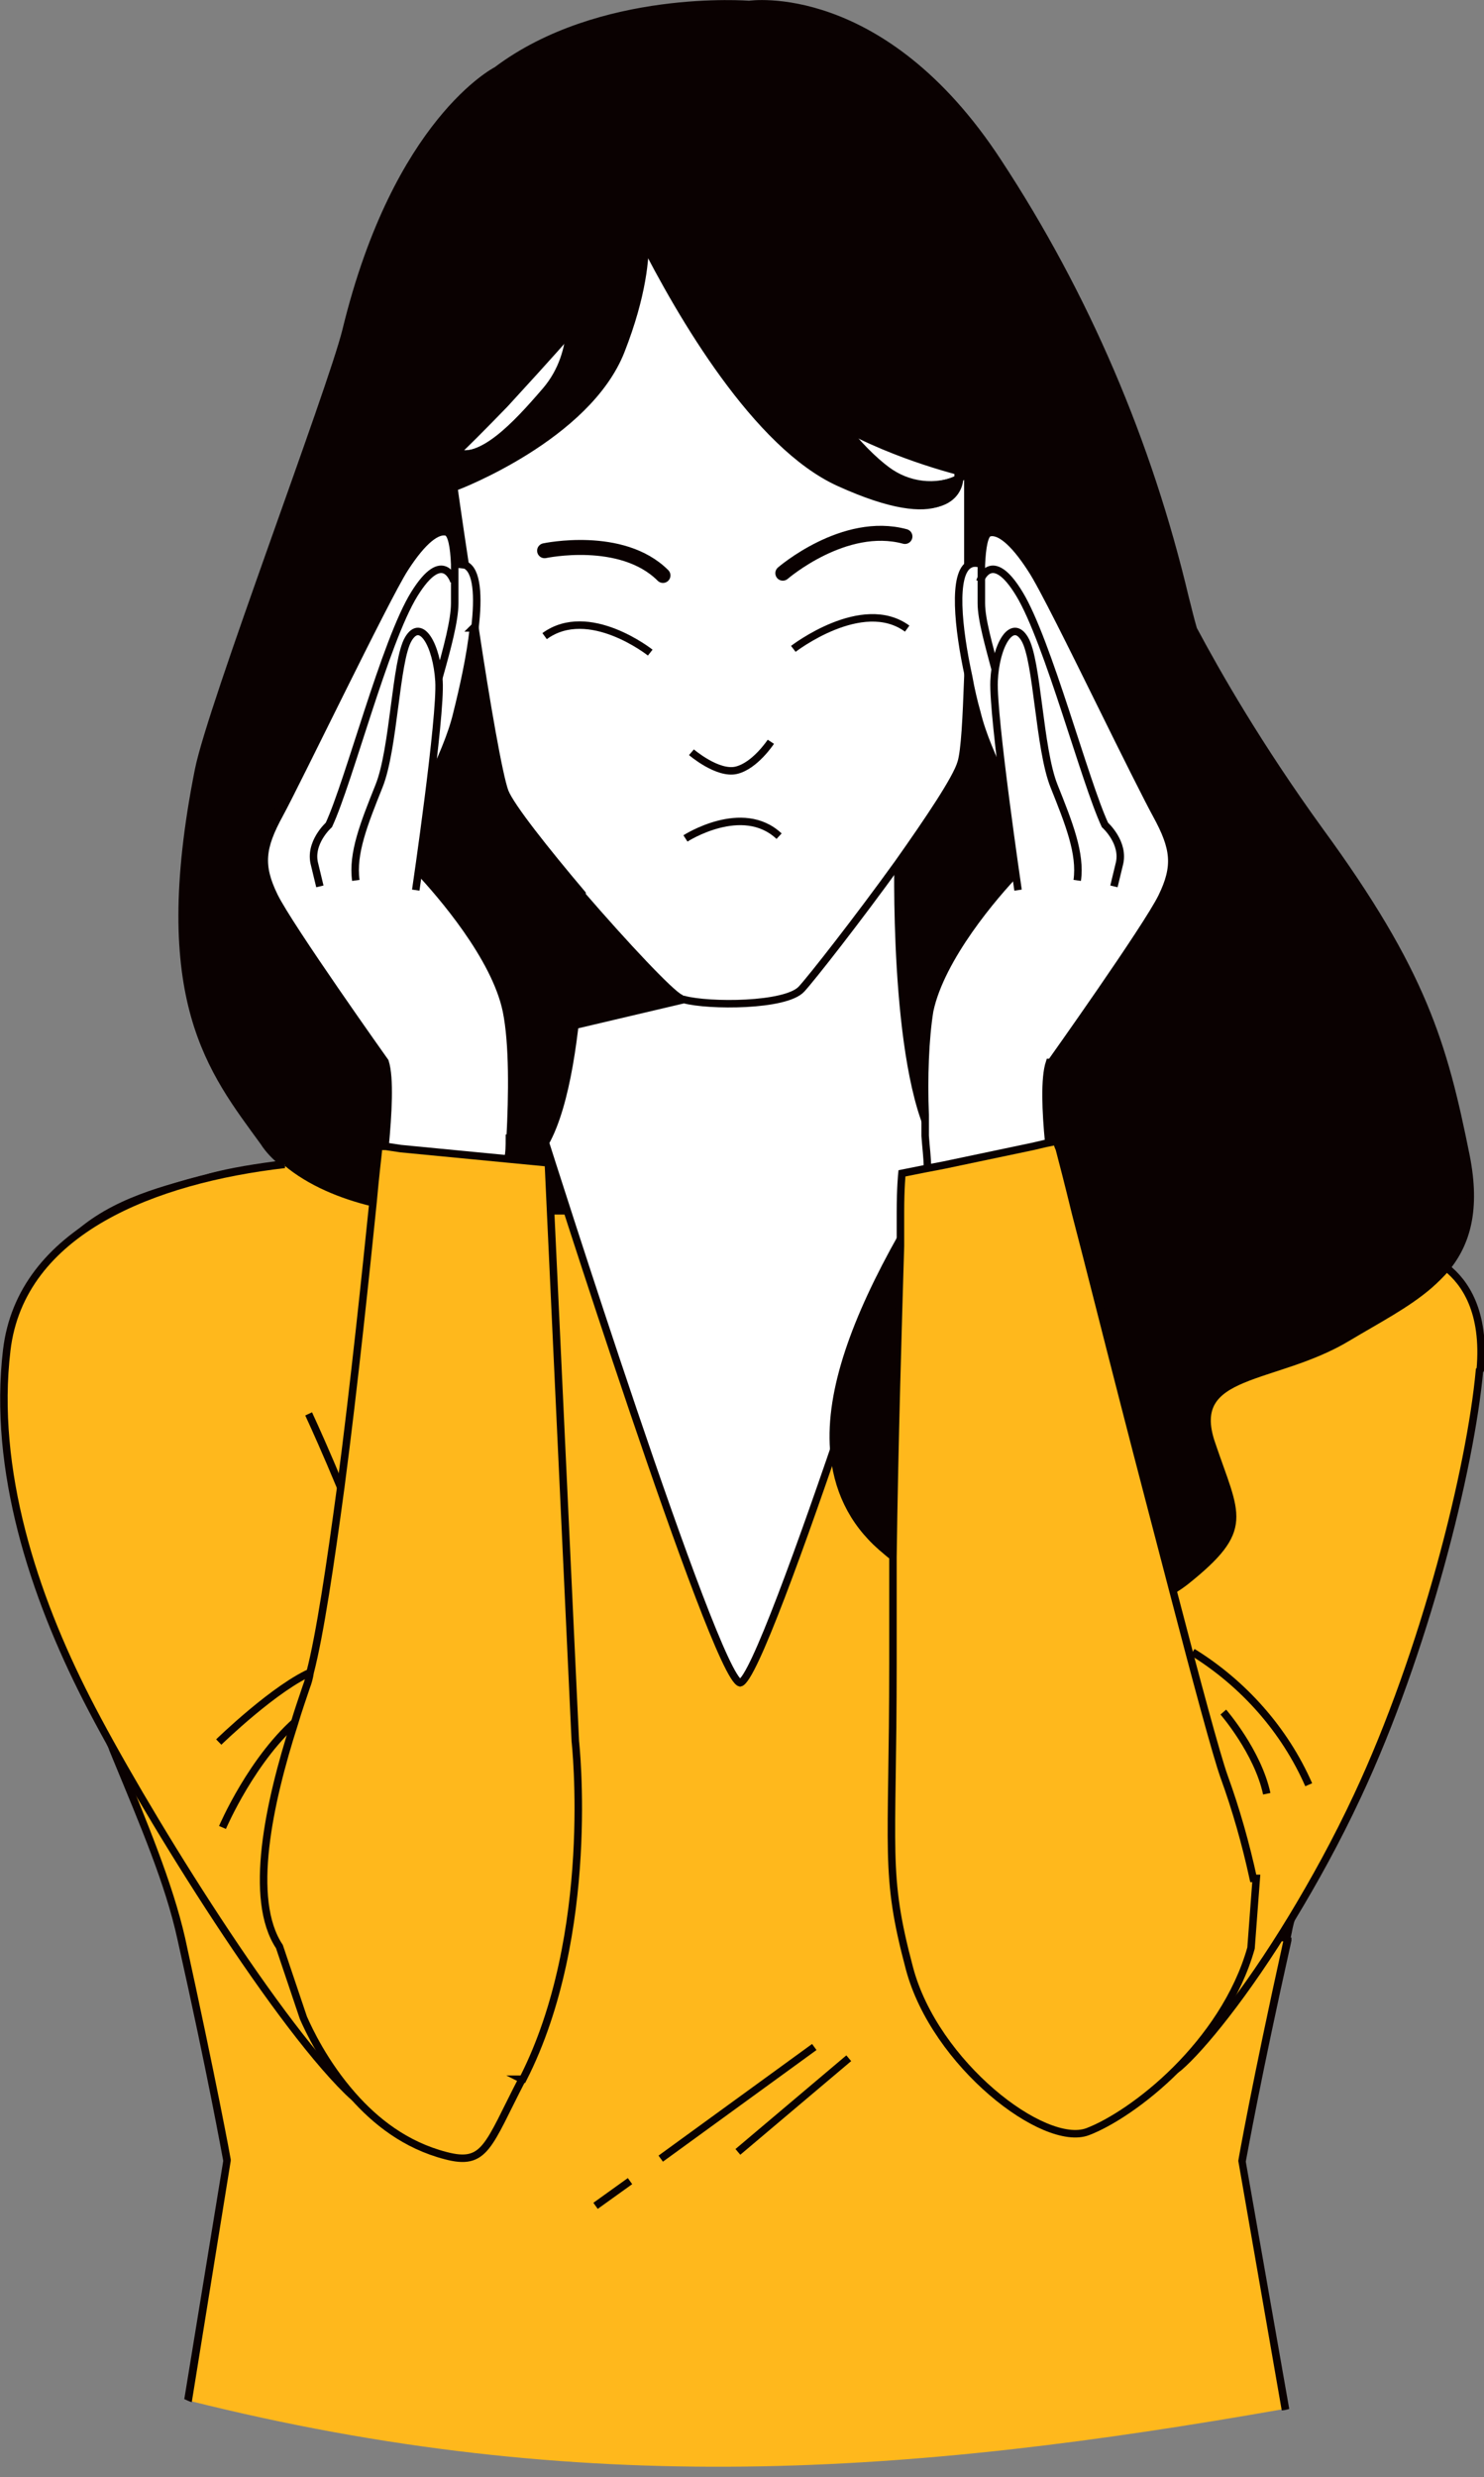
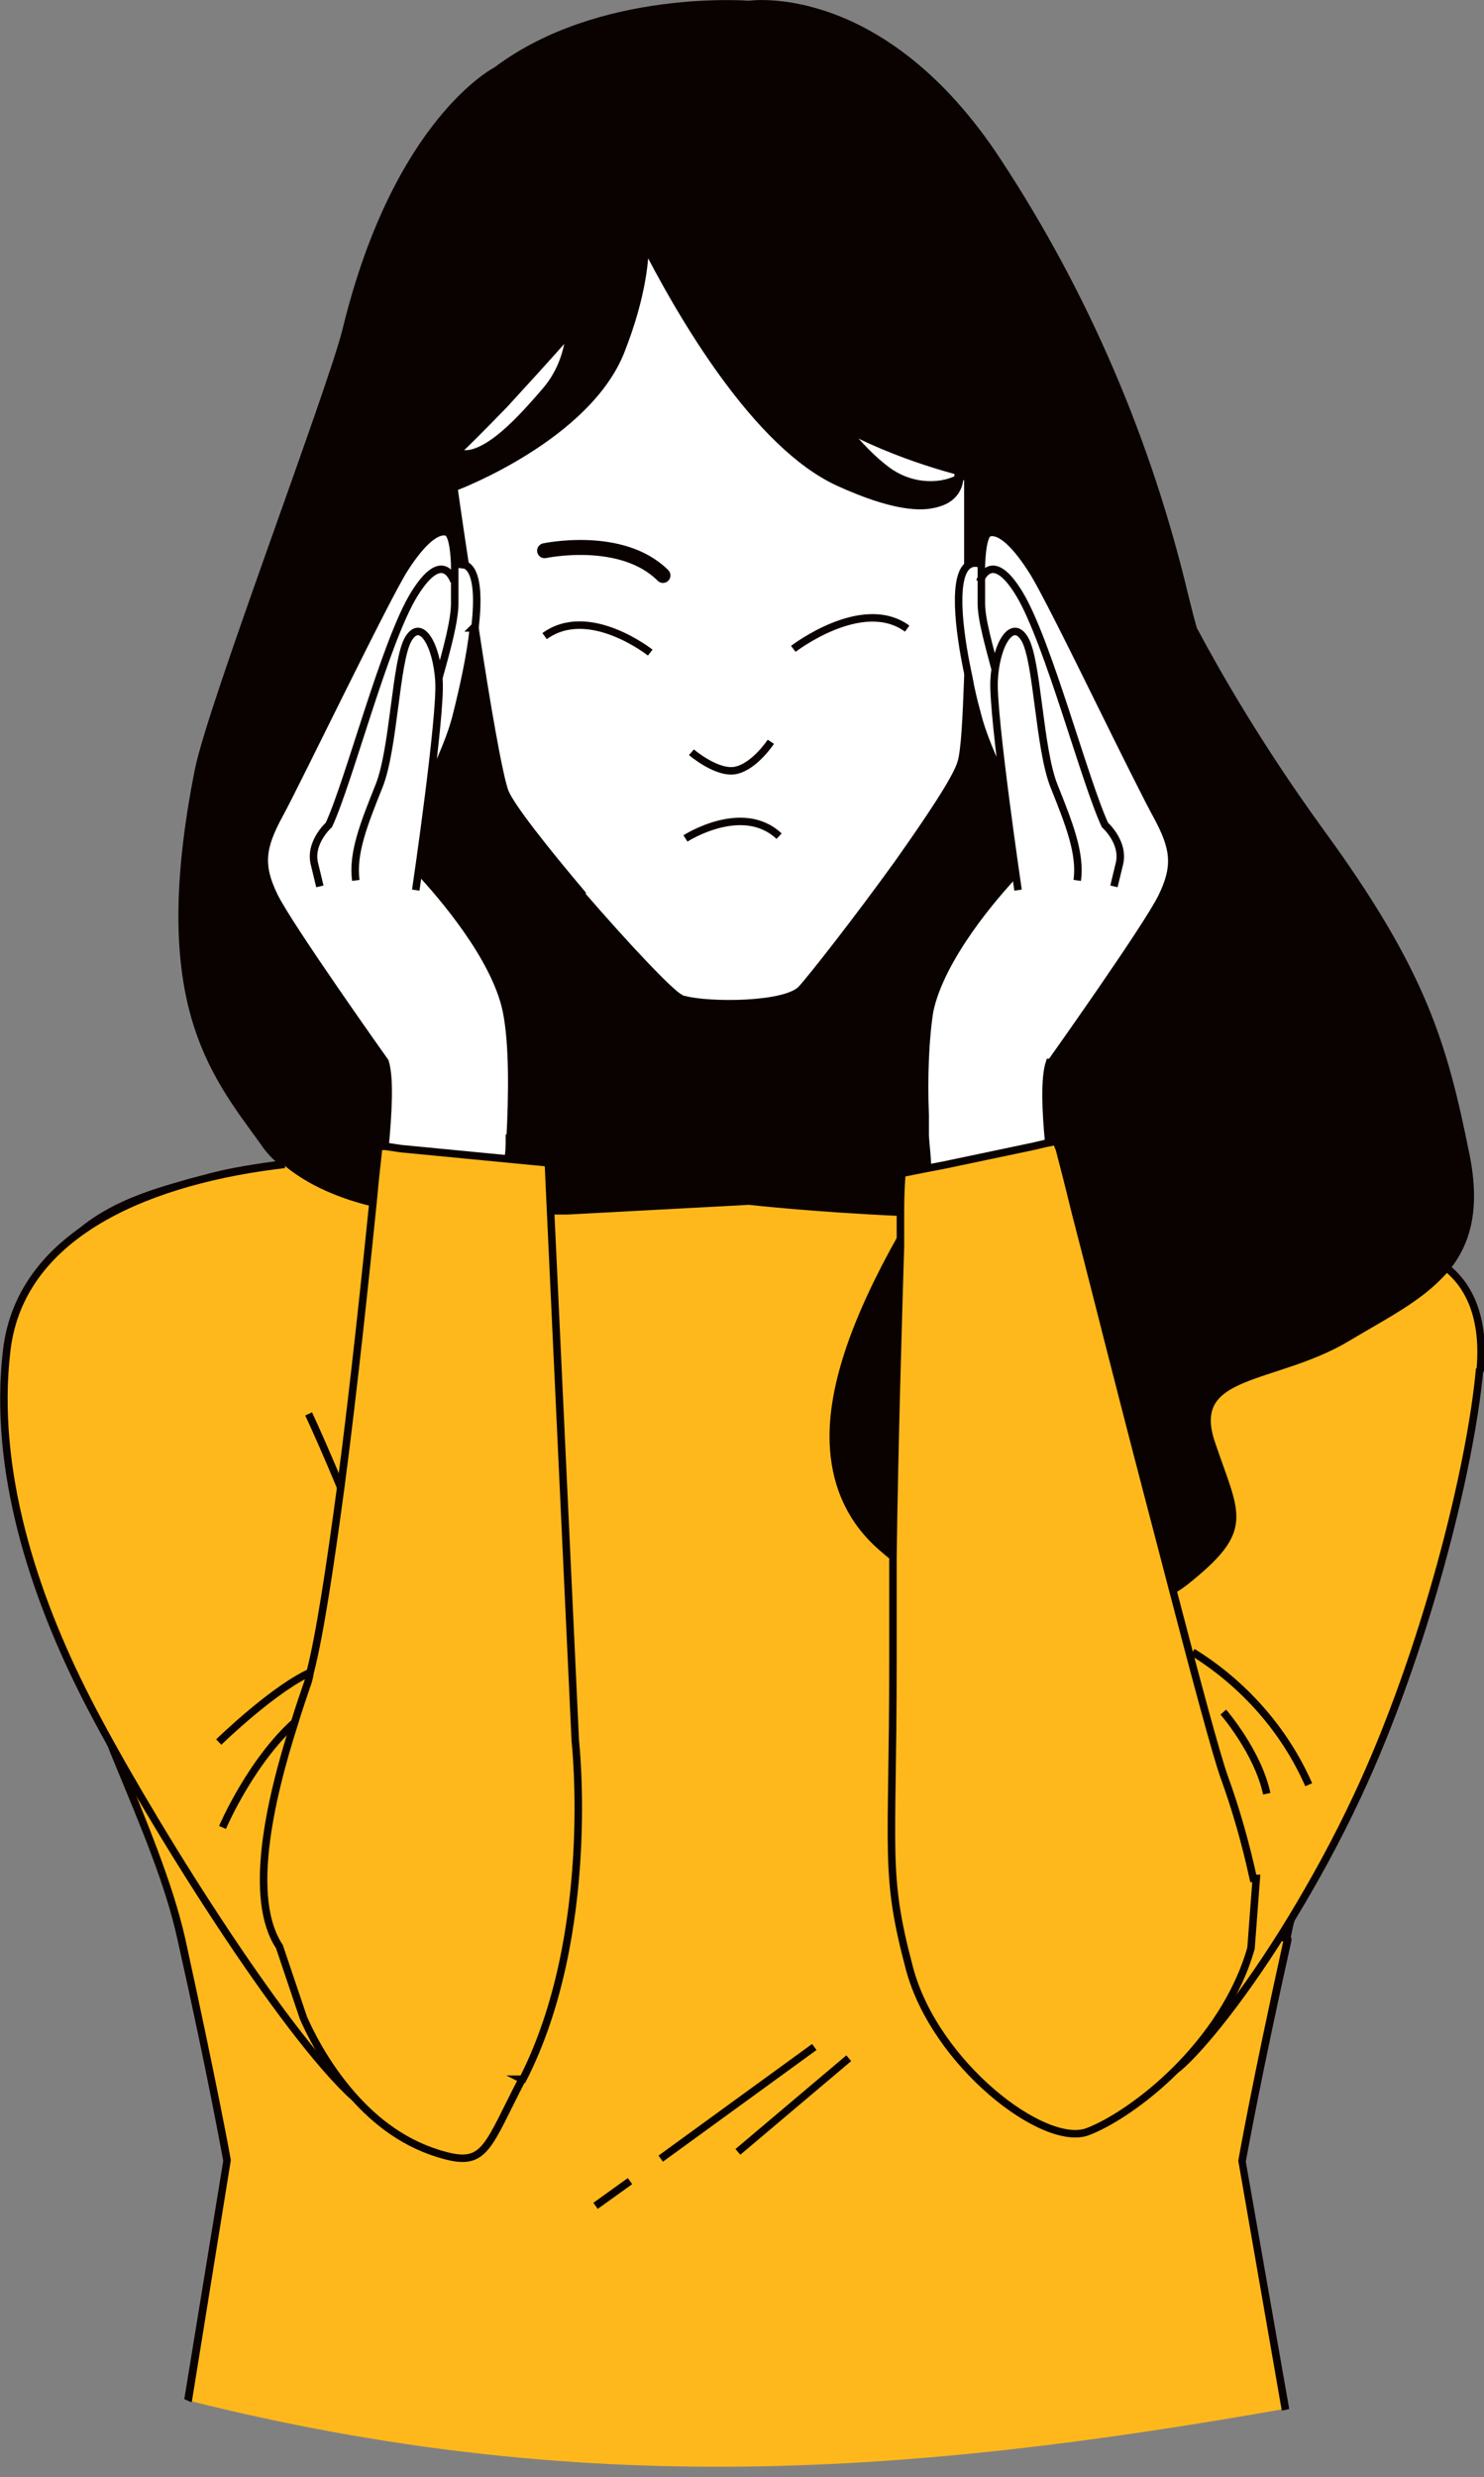
<svg xmlns="http://www.w3.org/2000/svg" id="Vrstva_1" version="1.1" viewBox="0 0 198.1 330.6">
  <rect x="0" y="0" width="198.1" height="330.6" fill="#808080" stroke="none" />
  <defs>
    <style>
      .st0, .st1, .st2, .st3, .st4 {
        stroke: #0a0101;
        stroke-miterlimit: 10;
      }

      .st0, .st5 {
        fill: #ffb81c;
      }

      .st1, .st6 {
        fill: #0a0101;
      }

      .st2 {
        stroke-linecap: round;
        stroke-width: 2px;
      }

      .st2, .st4 {
        fill: none;
      }

      .st3 {
        fill: #fff;
      }
    </style>
  </defs>
  <g id="Vrstva_11" data-name="Vrstva_1">
    <path class="st1" d="M59.9,61.3s0,.4.2,1.1l-.9-2.9c.5.5,1.1.8,1.7.9-.6.6-1,.9-1,.9Z" />
    <path class="st5" d="M15,233.2c3.8,9.1,7.5,17.7,9.3,25.6,4.3,19.4,6.1,29.6,6.1,29.6l-5.2,32c52.6,13.2,96.4,9.9,146.3,1.1l-5.8-33.1s1.8-10.2,6.1-29.6h-.2c.2-1,.4-2,.7-3,5.2-18.9,19.7-41.6,20.9-66.5.4-7.7-.6-13.5-2.6-17.8-3,2.6-6.9,4.6-10.9,7-9.8,5.9-21.5,4.3-18.2,14.1s5.4,11.4-3.5,18.5c-.4.3-.8.6-1.3.9-2-7.7-4.3-16.4-6.4-24.6-2.5-9.7-4.8-18.9-6.5-25.4-1-4.1-1.8-7.2-2.2-8.7-.5-.1-1.1-.2-1.7-.2-.6,0-1.2-.2-1.8-.2-4.1-.3-7.6-.6-10-.8-1.9-.2-3.1-.2-3.1-.2h-1.7l-25.4-.9-24.8,1h-2.3s-1,0-2.8.2c-3.1.3-8.6.7-14.6,1.3-.7,0-1.3.2-2,.2h-1c-4.1.5-8.3,1-12.1,1.5-4,.5-7.5,1.1-10.2,1.8-6.5,1.7-13.9,3.4-19.1,8.9-4.3,4.6-7,11.7-6.4,23.6.8,15.5,6.8,30.3,12.4,43.7Z" />
    <path class="st1" d="M76.4,43.8c-.2,2.6-1,5.6-3.2,8.2-4.2,4.9-8.7,9.6-12.3,8.4,1.1-1,3.2-3.1,6.5-6.5,2.1-2.3,5.7-6.2,9.1-10.1h-.1Z" />
-     <path class="st1" d="M85.9,31.7c0-.2-.2-.3-.2-.5-.2-.4-.4-.8-.6-1.2l.6-.5s.2.7.2,2.2Z" />
    <path class="st6" d="M14.5,233.4l.7,1.7c3.5,8.5,6.9,16.4,8.5,23.8,4.1,18.3,5.9,28.5,6.1,29.5l-5.2,31.8c.3.1.6.3,1,.4l5.2-32.2h0c0,0,0-.2,0-.2,0-.1-1.9-10.4-6.1-29.6-1.7-7.4-5.1-15.5-8.6-24l-.7-1.7c-5.1-12.3-11.5-27.6-12.4-43.5-.5-10.6,1.5-18.2,6.3-23.2,4.8-5.1,11.8-6.9,17.9-8.5l1-.3c2.6-.7,6-1.3,10.1-1.8,3-.4,6.3-.8,9.6-1.2l2.4-.3h1c.7,0,1.2,0,1.8-.2h.2c3.7-.4,7.2-.7,10-.9,1.8-.2,3.4-.3,4.6-.4,1.8,0,2.8-.2,2.8-.2h2.3s24.8-1,24.8-1l25.4.9h1.7s1.2,0,3.1.2h1.1c2.3.3,5.4.5,8.9.8.6,0,1.1,0,1.8.2.5,0,.9,0,1.3.1.5,1.7,1.2,4.7,2.1,8.4.9,3.5,2,7.9,3.2,12.6,1,4,2.1,8.3,3.3,12.8,1.3,5.3,2.8,10.7,4.2,16,.8,3,1.5,5.9,2.2,8.6l.2.6.6-.3c.5-.3.9-.6,1.4-.9,8.1-6.5,7.3-8.7,4.8-15.9-.3-.9-.7-2-1.1-3.1-.7-2-.7-3.6-.1-4.8,1.1-2.2,4.2-3.2,8.2-4.5,3.1-1,6.6-2.1,9.9-4.1.9-.6,1.9-1.1,2.8-1.6,2.8-1.6,5.5-3.2,7.7-5,1.9,4.4,2.6,10.1,2.3,17-.8,16.1-7.2,31.5-12.9,45.1-3.2,7.5-6.1,14.7-8,21.3-.3.8-.4,1.7-.6,2.4l-.2.9h.2c-4.2,19-6,29.2-6,29.3h0c0,0,5.8,33.3,5.8,33.3.3,0,.7-.1,1-.2l-5.8-33c.2-1,2-11.2,6.1-29.5v-.4c0,0-.1,0-.1,0h0c.2-.9.3-1.7.6-2.5,1.8-6.6,4.8-13.7,7.9-21.2,5.7-13.7,12.2-29.2,13-45.4.4-7.4-.5-13.4-2.6-18l-.3-.6-.5.4c-2.3,2-5.1,3.6-8,5.3-.9.5-1.8,1.1-2.8,1.6-3.2,1.9-6.6,3.1-9.7,4-4,1.3-7.5,2.4-8.8,5-.7,1.5-.7,3.3,0,5.6.4,1.2.8,2.2,1.1,3.2,2.5,7.1,3.1,8.8-4.4,14.8-.2.2-.5.3-.7.5-.7-2.6-1.4-5.2-2.1-8-1.4-5.3-2.8-10.7-4.1-16-1.1-4.4-2.2-8.7-3.3-12.8-1.2-4.8-2.3-9.1-3.2-12.6-1-3.9-1.8-7.1-2.2-8.7v-.3c0,0-.4,0-.4,0-.5,0-1.1-.2-1.7-.2-.6-.1-1.2-.2-1.8-.2-3.5-.3-6.6-.5-8.9-.7h-1.1c-1.9-.3-3.1-.3-3.2-.3h-1.7s-25.4-.9-25.4-.9l-24.8,1h-2.4s-1,.1-2.8.2c-1.2.1-2.8.2-4.6.4-2.8.2-6.3.5-10,.9h-.2c-.6.1-1.1.2-1.7.2h-1.1s-2.5.3-2.5.3c-3.3.4-6.6.8-9.6,1.2-4.2.5-7.7,1.1-10.3,1.8l-1,.3c-6.2,1.6-13.3,3.5-18.3,8.8-4.9,5.3-7.1,13.1-6.5,24,.8,16.1,7.3,31.5,12.4,43.9Z" />
    <path class="st1" d="M140.1,141.8c-.7,2.1-.5,6.6-.1,10.7l1.5-.3s0,.4.3,1c.4,1.5,1.2,4.6,2.2,8.7-4.5.2-9.2.2-13.7.1-2,0-4.1,0-6-.2h-3.8c-11.6-.5-20.5-1.5-20.5-1.5l-24.3,1.3h-2.3c0,.1-6.2.5-6.2.5l-3.4.2h-2.2c-1.6,0-4-.2-6.7-.7-1.4-.2-2.9-.5-4.5-.9-.2,0-.5-.1-.7-.2-4.1-1-8.3-2.7-11.5-5.4,3.8-.5,8-1,12.1-1.5v-.6h1c.4-4.2.7-9,0-11.2h0s-12.8-18-14.8-22.1-1.7-6.5.7-10.9,14.2-28.9,16.7-32.8,4.4-5.2,5.6-4.9c.7.2,1,2,1.1,4.3.5-.2,1,0,1.4,0-.9-5.9-1.6-10.9-1.9-13l.8,2.5s17.4-6.6,21.9-18.1c2.9-7.4,3.3-12.5,3.2-15.1,5.2,10.3,15.2,27.6,26.3,32.6,14.3,6.5,15.6.9,15.7-.4-3.2,1.4-6.9,1-9.8-1.2-1.6-1.2-3.8-3.3-6.1-6.3,8.1,4.7,17.4,6.7,17.4,6.7v12.3c.4-.2.9-.2,1.5,0,.1-2.3.4-4.2,1.1-4.3,1.2-.3,3.1,1,5.6,4.9,1.4,2.1,5.5,10.4,9.3,18.1,3.2,6.5,6.3,12.7,7.4,14.7,2.4,4.4,2.7,6.8.7,10.9s-14.8,22.1-14.8,22.1h-.2Z" />
-     <path class="st3" d="M119.9,113.7l-21.1,8.5-21.1-8.5s.8,28.6-4.9,38.8c0,0,22.6,71.3,26,72.1,3.4-.7,26-72.1,26-72.1-5.7-10.2-4.9-38.8-4.9-38.8Z" />
    <polygon class="st1" points="99.8 131.4 77.3 136.7 77.7 113.7 99.8 131.4" />
    <path class="st3" d="M76.4,43.8c-.2,2.6-1,5.6-3.2,8.2-4.2,4.9-8.7,9.6-12.3,8.4,1.1-1,3.2-3.1,6.5-6.5,2.1-2.3,5.7-6.2,9.1-10.1h-.1Z" />
    <path class="st3" d="M85.9,31.7c0-.2-.2-.3-.2-.5v-1.7s.2.7.2,2.2Z" />
    <path class="st3" d="M129.4,75.4c0,4.8,0,10.2-.2,15h0c-.2,5.4-.4,9.8-.9,11.4-.6,2.1-4.3,7.6-8.4,13.4-5.4,7.5-11.6,15.4-12.9,16.8-2.1,2.3-12.4,2.3-15.7,1.4h0c-.2,0-.4-.1-.5-.2-1.3-.6-7.4-7.1-13.1-13.7h0s0,0,0-.2c-4.9-5.8-9.5-11.6-10.3-13.6-.8-2.1-2.5-11.9-4-21.9-.4-2.9-.9-5.7-1.3-8.4-.9-5.9-1.6-10.9-1.9-13l.8,2.5s17.4-6.6,21.9-18.1c2.9-7.4,3.3-12.5,3.2-15.1,5.2,10.3,15.2,27.6,26.3,32.6,14.3,6.5,15.6.9,15.7-.4-3.2,1.4-6.9,1-9.8-1.2-1.6-1.2-3.8-3.3-6.1-6.3,8.1,4.7,17.4,6.7,17.4,6.7v12.3h-.1Z" />
    <path class="st1" d="M193,169.3c-.7.8-1.4,1.6-2.3,2.3-3,2.5-6.9,4.5-10.9,7-9.8,5.9-21.5,4.3-18.2,14.1s5.4,11.4-3.5,18.5c-.4.3-.8.6-1.3.9-2-7.7-4.3-16.4-6.4-24.6h0c-2.5-9.7-4.9-18.9-6.5-25.5-1.1-4.1-1.8-7.2-2.2-8.7-.2-.7-.3-1-.3-1l-1.5.3c-.4-4.1-.6-8.6.1-10.7h0s12.8-18,14.8-22.1,1.7-6.5-.7-10.9c-1.1-2-4.1-8.2-7.4-14.7-3.9-7.8-8-16-9.3-18.1-2.5-3.9-4.4-5.2-5.6-4.9-.7.2-1,2.1-1.1,4.3-.6-.2-1.1-.2-1.5,0v-12.3s-9.3-2.1-17.4-6.7c2.3,3,4.5,5.1,6.1,6.3,2.9,2.2,6.6,2.6,9.8,1.2,0,1.3-1.4,6.9-15.7.4-11-5-21.1-22.3-26.3-32.6,0-1.5-.2-2.2-.2-2.2l-.6.5c.2.4.4.8.6,1.2,0,.2.2.3.2.5,0,2.6-.3,7.7-3.2,15.1-4.5,11.5-21.9,18.1-21.9,18.1l-.8-2.5c0-.7-.2-1.1-.2-1.1,0,0,.3-.2,1-.9,3.7,1.1,8.1-3.5,12.3-8.4,2.2-2.6,3-5.6,3.2-8.2-3.4,3.8-7,7.8-9.1,10.1-3.2,3.5-5.3,5.5-6.5,6.5-.6-.2-1.1-.5-1.7-.9l.9,2.9c.3,2.1,1,7.1,1.9,13-.4-.2-.8-.2-1.4,0,0-2.2-.4-4.1-1.1-4.3-1.2-.3-3.1,1-5.6,4.9s-14.3,28.4-16.7,32.8c-2.4,4.4-2.7,6.8-.7,10.9s14.8,22.1,14.8,22.1h0c.8,2.2.5,7,0,11.3h-1v.5c-4.1.4-8.3.9-12.1,1.5-1-.8-1.9-1.7-2.6-2.8-6.9-9.5-14.8-18.9-8.7-49.6,1.7-8.6,17.7-50.6,19.7-58.7,6.8-28,20.1-34.7,20.1-34.7C80.1-1,100,.6,100,.6c0,0,17.7-2.7,33.2,21,11.7,17.8,20.1,37.5,25,58.2.3,1.1.6,2.5,1.1,4.2,3.2,6,8.7,15.6,16.8,26.8,13.9,19,16.6,28.6,19.6,43.5,1.4,7.1.1,11.6-2.7,15h0Z" />
-     <path class="st1" d="M59.9,61.3s0,.4.2,1.1l-.9-2.9c.5.5,1.1.8,1.7.9-.6.6-1,.9-1,.9Z" />
    <path class="st1" d="M85.9,31.7c0-.2-.2-.3-.2-.5-.2-.4-.4-.8-.6-1.2l.6-.5s.2.7.2,2.2Z" />
    <path class="st1" d="M85.9,31.7c0-.2-.2-.3-.2-.5-.2-.4-.4-.8-.6-1.2l.6-.5s.2.7.2,2.2Z" />
    <path class="st1" d="M127.9,63.9v-.3l1.4-.5c-.5.3-.9.6-1.4.8Z" />
    <path class="st4" d="M86.8,87.1s-8.2-6.5-14.1-2.2" />
    <path class="st4" d="M105.9,86.6s9.2-7.1,15.2-2.7" />
    <path class="st2" d="M72.7,73.5s10.3-2.2,15.8,3.3" />
-     <path class="st2" d="M104.5,76.5s8.2-7.1,16.3-4.9" />
    <path class="st4" d="M92.3,100.4s3.5,3,6,2.4,4.6-3.8,4.6-3.8" />
    <path class="st4" d="M91.5,111.9s7.6-4.9,12.5-.3" />
    <path class="st0" d="M197.5,182.9c-1.2,13.1-7.3,37.6-16.3,56.8-2.8,6-5.8,11.4-8.7,16.2-6.3,10.4-12.2,17.5-15.1,20-.1.1-.3.2-.4.3-4.6,2.8-16.6-6.4-16.6-6.4,0,0-16.9-32.2-6.4-55.3,0-.2.2-.5.3-.7,5-10.4,10.8-19.2,16.2-26.4,2.1,8.2,4.4,16.8,6.4,24.6.5-.3.9-.6,1.3-.9,8.9-7.1,6.8-8.7,3.5-18.5s8.4-8.2,18.2-14.1c4-2.4,7.9-4.4,10.9-7,.8-.7,1.6-1.5,2.3-2.3,2.4,1.9,5.2,5.8,4.5,13.6h0Z" />
    <path class="st1" d="M156.9,212c-5.6,3.6-14.4,4.4-22.9,2.5-5.2-1.2-10.4-3.4-14.7-6.7-.6-.4-1.1-.9-1.6-1.3-4-3.5-6-7.9-6.4-13h0c-.6-7.9,2.9-17.5,9.1-28.5.3-.5.6-1,.9-1.5h0c.3-.5.7-1.1,1-1.7.6-.9,1.1-1.9,1.7-2.8.4-.7.9-1.4,1.3-2,.3-.5.7-1.1,1-1.6.7-1.1,1.3-2.2,1.9-3.4,6-11.1,9.6-24,11.7-33.9.2-.9.4-1.8.5-2.7.6-3.1,1-5.7,1.3-7.8.5-3.1.6-5,.6-5l1.5-2.7,1-1.9,2.1-3.9c3.2,6.5,6.3,12.7,7.4,14.7,2.4,4.4,2.7,6.8.7,10.9s-14.8,22.1-14.8,22.1h0c-.7,2.1-.5,6.6-.1,10.7l1.5-.3s0,.4.3,1c.4,1.5,1.2,4.6,2.2,8.7,1.7,6.5,4,15.7,6.5,25.4h0c2.1,8.2,4.4,16.9,6.4,24.6h0Z" />
    <path class="st3" d="M140.2,115.6h-.1.1Z" />
    <path class="st3" d="M147.5,110h0c-.6.8-2.3,2.1-3.9,3.2-1.3,1-2.6,1.8-3.1,2.2,0,0-.1,0-.2,0-.2-.4-1.9-3-3.9-6.5-.8-1.4-1.6-3-2.4-4.6h0c-1.5-3.1-2.9-6.3-3.6-9.2-.4-1.4-.8-3.1-1.1-4.8h0c-1.4-6.4-2.2-13.9.2-15,.4-.2.9-.2,1.5,0,.4,0,.8.3,1.3.6.3.2.7.5,1,.8,1.4,1.1,2.7,2.7,4,4.6h0c3.1,4.6,5.8,11,7.7,16.6,2.1,6.1,3.1,11.3,2.6,12h-.1Z" />
    <path class="st3" d="M140.1,141.8c-.7,2.1-.5,6.6-.1,10.7v.5c.5,4.2,1.1,7.9,1.1,7.9l-10.8,1.1-5.9.6v-.8c0-.6-.2-1.6-.3-2.9,0-.9-.2-1.9-.3-3.1h0c0-1.3-.2-2.7-.3-4.2,0-.9,0-1.9,0-2.8h0c-.2-5,0-10.2.6-13.9,1.5-7.1,8.7-15.5,11.7-18.6.8-.8,1.2-1.3,1.2-1.3,0,0-.1-2.6-.4-6.1-.3-3.5-.8-7.8-1.5-10.9-.6-2.6-1.4-5.5-2.1-8.1h0c-1-3.8-2-7.2-2-9.4v-3h0v-2.1c.1-2.3.4-4.2,1.1-4.3,1.2-.3,3.1,1,5.6,4.9,1.4,2.1,5.5,10.4,9.3,18.1,3.2,6.5,6.3,12.7,7.4,14.7,2.4,4.4,2.7,6.8.7,10.9s-14.8,22.1-14.8,22.1h0Z" />
    <path class="st3" d="M135.9,118.8s-3.4-23.1-3.2-27.9,2.4-8.5,4.1-5.6,1.9,14.6,3.9,19.6,3.6,9,3.1,12.6" />
    <path class="st4" d="M130.8,77.6s1.5-4.6,5.3,1.7,8.7,25,11.4,30.8c0,0,2.7,2.4,1.9,5.3l-.7,2.9" />
    <path class="st3" d="M63.2,83.8c-.4,3.8-1.4,8.2-2.2,11.4-.7,3-2.2,6.3-3.7,9.5-.8,1.5-1.5,3-2.3,4.4-2.1,3.8-3.9,6.6-3.9,6.6,0,0-1.7-1.1-3.4-2.4-1.6-1.1-3.2-2.4-3.8-3.2h0c-1-1.3,3.8-18.5,10.1-28.2h0c1.3-2.1,2.8-3.8,4.2-5,.4-.3.7-.6,1.1-.8.5-.3,1-.5,1.4-.7.5-.2,1,0,1.4,0,1.6.7,1.8,4.2,1.3,8.4h-.2Z" />
    <path class="st3" d="M68,152c0,.9,0,1.8-.2,2.7-.3,3.4-.6,6.1-.7,7.3v.7l-5.5-.6-6.7-.7-4.5-.5v-.4c.2-1,.6-3.9,1-7.1v-.4c.4-4.3.7-9.1,0-11.3h0s-12.8-18-14.8-22.1-1.7-6.5.7-10.9,14.2-28.9,16.7-32.8,4.4-5.2,5.6-4.9c.7.2,1,2,1.1,4.3v5.2c0,2.3-1,6-2.1,9.9h0c-.7,2.5-1.4,5.1-2,7.6-.7,3.2-1.2,7.4-1.5,10.9s-.4,6.1-.4,6.1c0,0,.4.4,1.2,1.2,2.9,3.1,10.2,11.5,11.7,18.7.9,4.4.8,11.3.5,17h-.1Z" />
    <path class="st3" d="M55.5,118.8s3.4-23.1,3.1-27.9-2.4-8.5-4.1-5.6-1.9,14.6-3.9,19.6-3.6,9-3.1,12.6" />
    <path class="st4" d="M60.6,77.6s-1.4-4.6-5.3,1.7-8.7,25-11.4,30.8c0,0-2.7,2.4-1.9,5.3l.7,2.9" />
    <path class="st0" d="M167.7,250.7l-.7,9.3c-1.8,6.4-5.8,12-10,16.2-4.3,4.3-8.9,7.2-11.8,8.3-5.8,2.2-20.4-9-23.8-21.8-3.4-12.8-2.2-15-2.2-40.8s0-9.2,0-14.1c.2-15.1.7-31.4,1-41.5h0v-1.3c0-1.2,0-2.3,0-3.2,0-3.3.2-5.2.2-5.2l3-.6h0l2.6-.5,11.9-2.5h0l1.7-.4,1.5-.3s0,.4.3,1c.4,1.5,1.2,4.6,2.2,8.7,1.7,6.5,4,15.7,6.5,25.4h0c2.1,8.2,4.4,16.9,6.4,24.6,3.2,12.3,5.9,22.3,6.9,25.1,1.6,4.4,2.9,9,3.9,13.6h.2Z" />
    <path class="st0" d="M38,155.4c-17.3,2-35.2,8.8-37.1,24.8s3.6,32.7,10.7,46.6c7.1,13.9,24.6,42.3,34.8,52.3s12.5-8.6,13-29.5-18.2-60.9-18.2-60.9" />
    <path class="st4" d="M29.7,243.9s4-9.4,10.4-14.7" />
    <path class="st4" d="M29.2,232.5s7.7-7.5,12.7-9.5" />
    <path class="st0" d="M69.7,277.5c-4.6,8.9-4.9,11.6-10.2,10.2-5.4-1.4-9.4-4.6-12.4-8h0c-3.8-4.3-5.9-8.8-6.6-10.4l-3.2-9.5c-4.2-6.3-1.4-19.2,2-29.8.5-1.7,1.1-3.4,1.6-4.9.2-.5.4-1.2.5-1.9,1.3-5,2.7-14.4,4.1-24.8,1.8-13.7,3.4-29.2,4.3-38,.3-3.4.6-5.8.7-6.8v-.6h1l2,.3,14.5,1.4,5.2.5.3,6.5,3.3,70.7s2.9,25.7-7,45.1h-.1Z" />
    <path class="st4" d="M159.2,220.5c6.8,4.2,12.3,10.4,15.5,17.7" />
    <path class="st4" d="M163.3,228.5s4.6,5.3,5.8,10.9" />
    <line class="st4" x1="88.2" y1="288.1" x2="108.7" y2="273.2" />
    <line class="st4" x1="79.5" y1="294.4" x2="84.1" y2="291.1" />
    <line class="st4" x1="113.3" y1="274.7" x2="98.5" y2="287.2" />
  </g>
</svg>